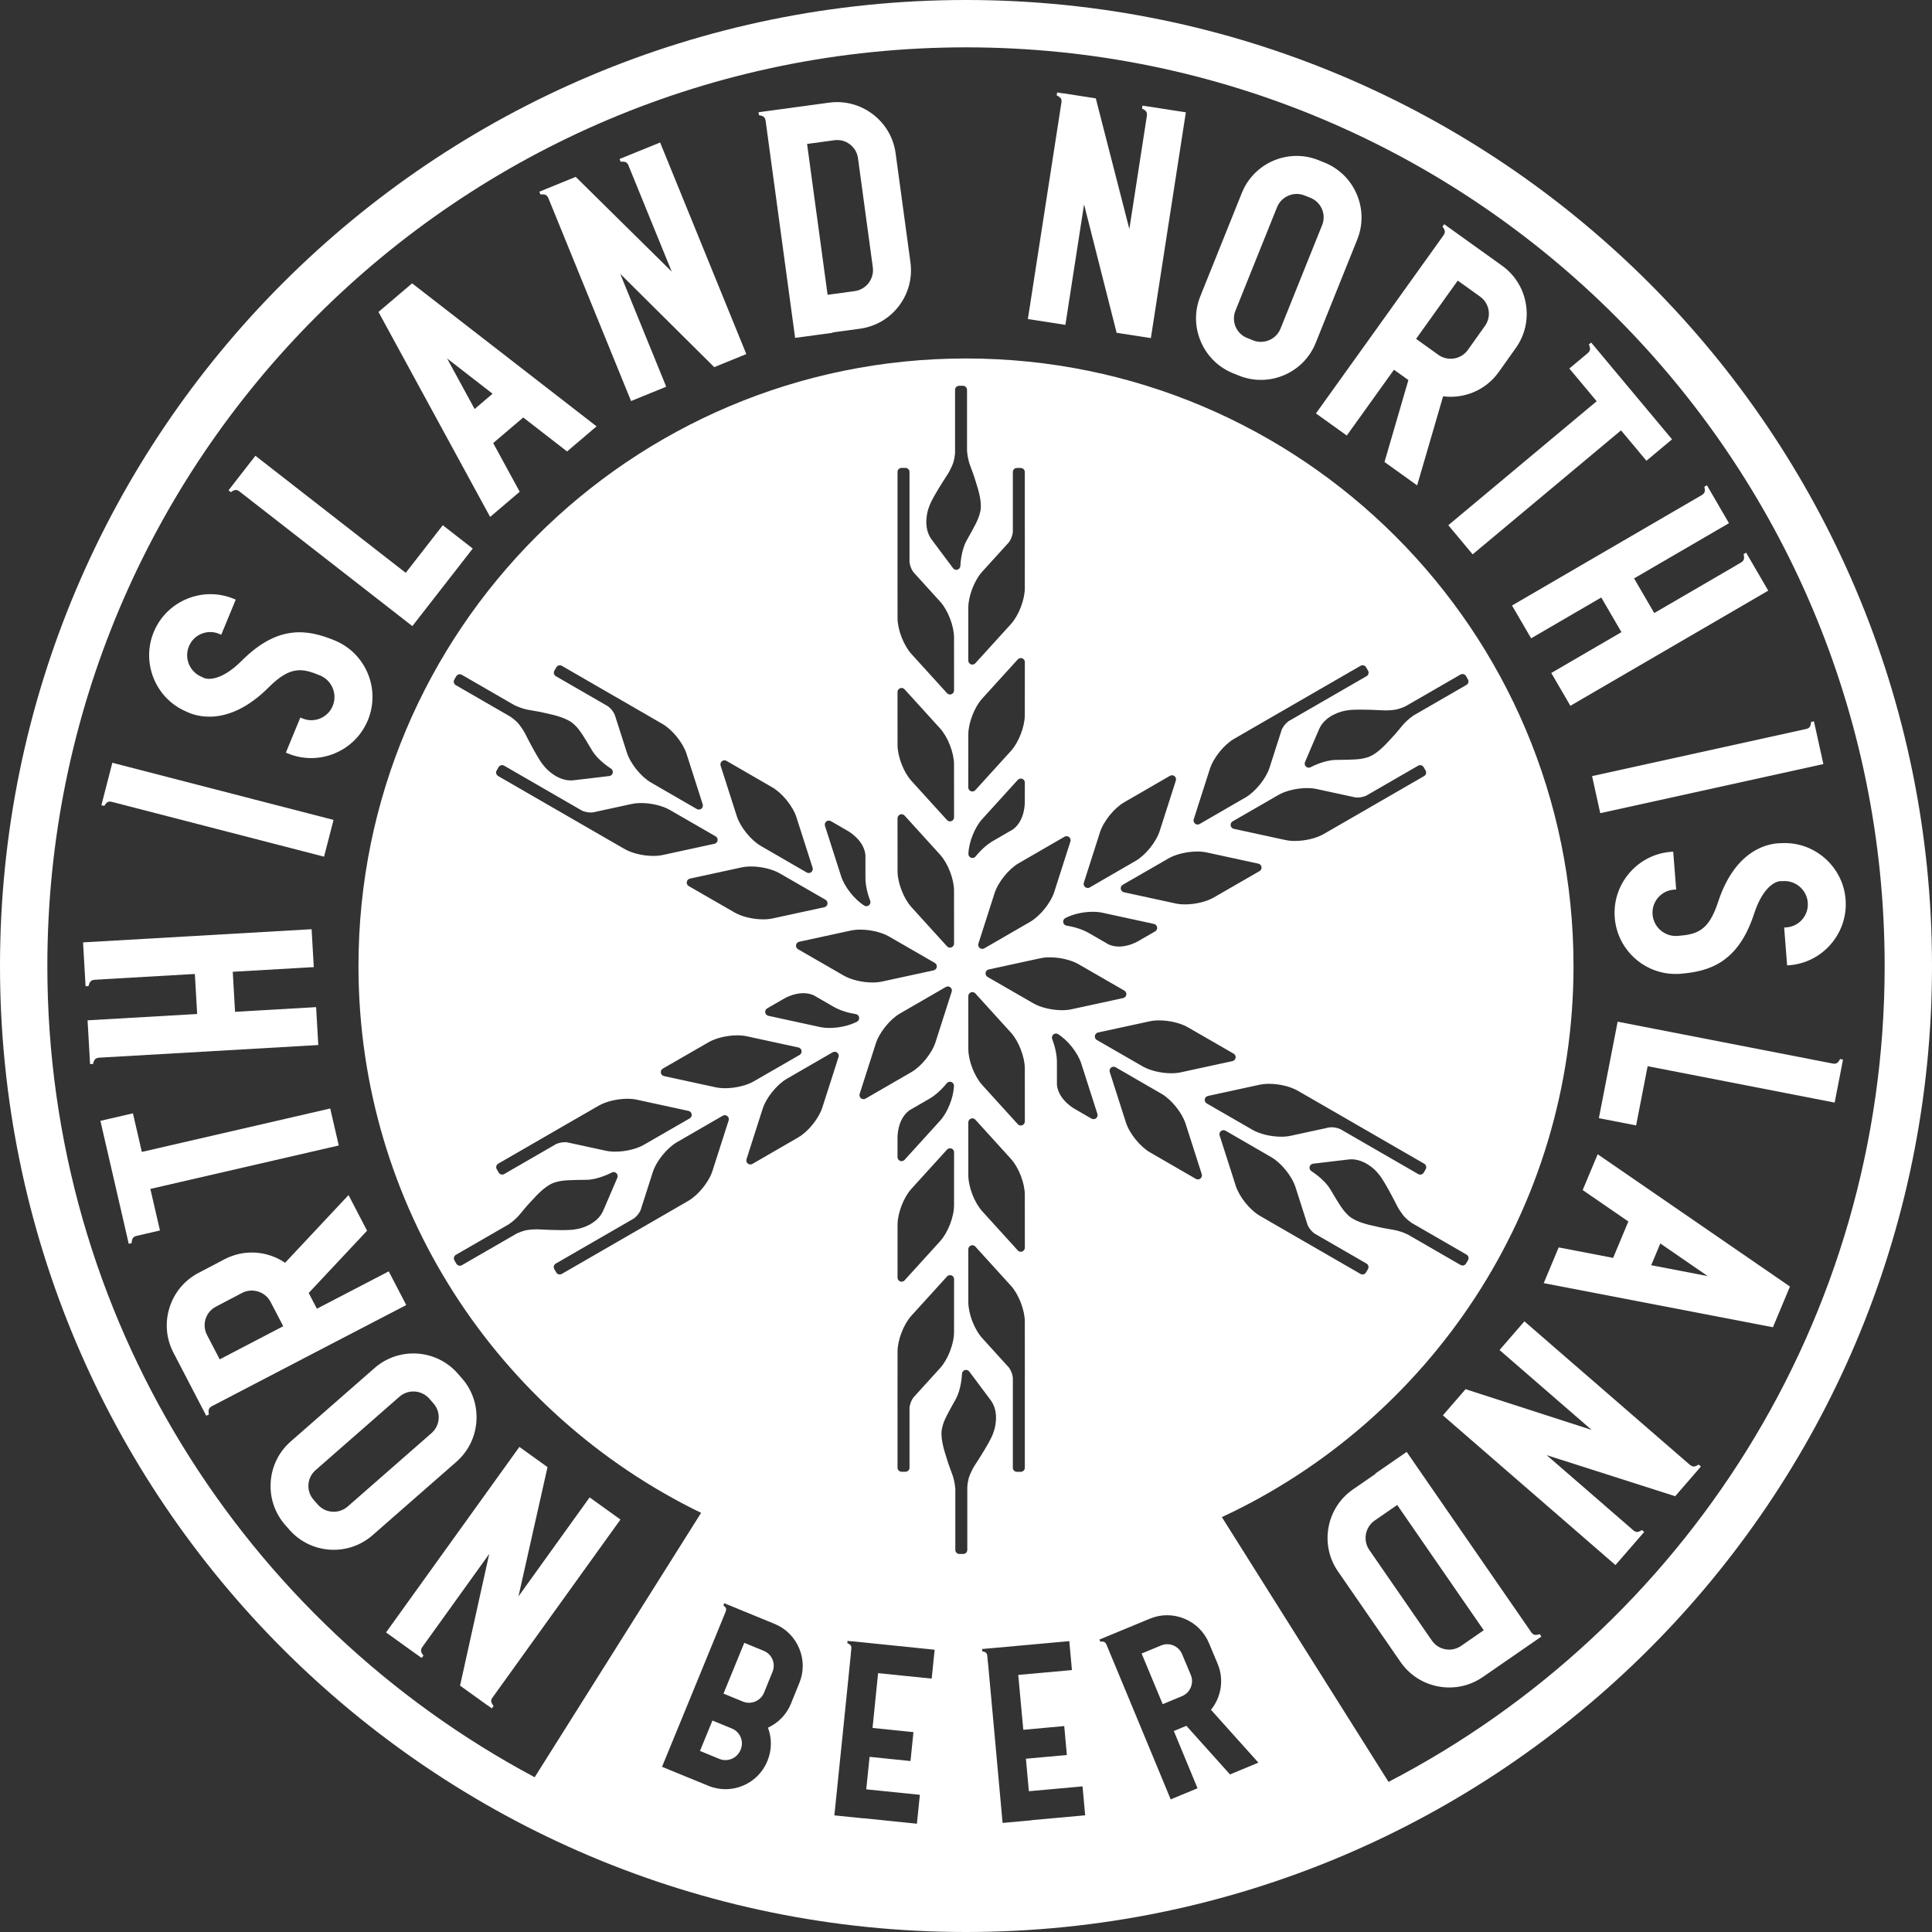
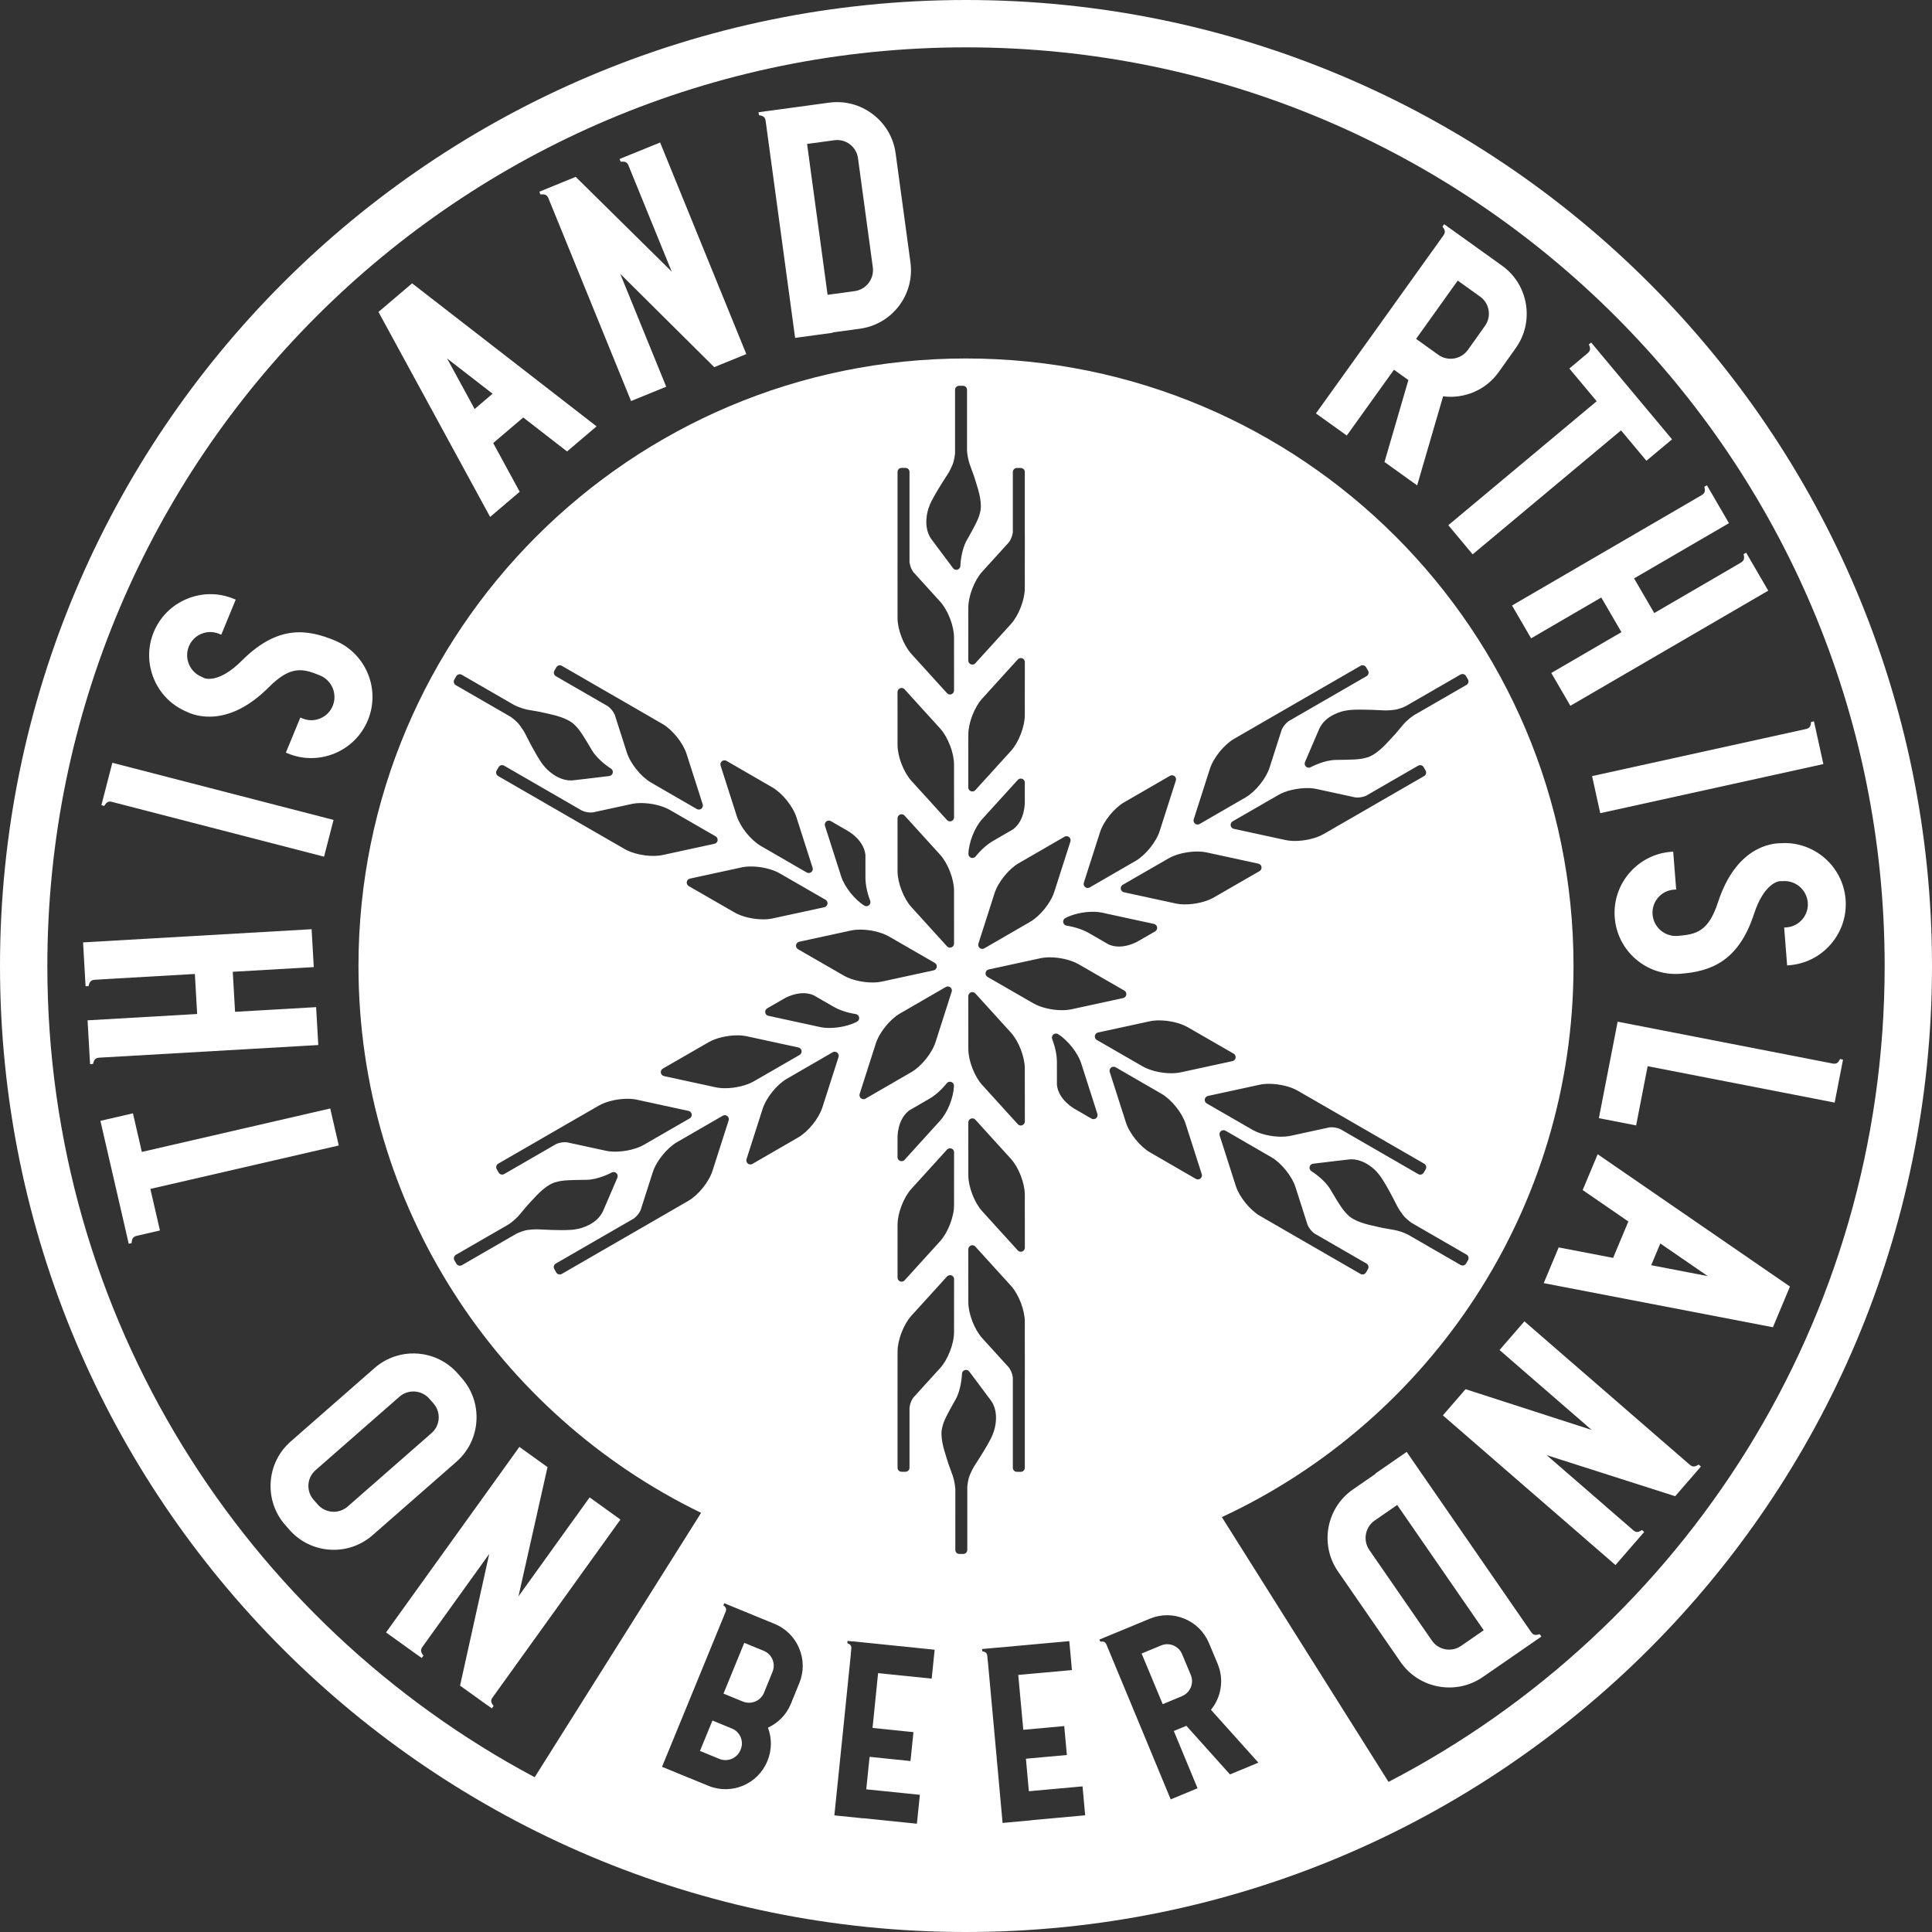
<svg xmlns="http://www.w3.org/2000/svg" id="b" viewBox="0 0 270.13 270.13">
  <rect x="0" y="0" width="270.13" height="270.13" fill="#333333" stroke="none" />
  <defs>
    <style>.d{fill:#fff;}</style>
  </defs>
  <g id="c">
-     <path class="d" d="M172.417,52.192l.823.331c4.216,1.694,9.024-.357,10.718-4.573l5.813-14.463c.823-2.048.797-4.298-.074-6.335-.869-2.033-2.474-3.605-4.518-4.426l-.823-.331c-4.216-1.694-9.024.357-10.719,4.573l-5.813,14.463c-.823,2.048-.796,4.297.074,6.334.869,2.033,2.473,3.605,4.518,4.427ZM184.858,31.477l-5.813,14.463c-.61,1.518-2.34,2.256-3.857,1.646l-.823-.331c-.726-.292-1.295-.849-1.603-1.568-.308-.721-.317-1.519-.024-2.246l5.813-14.463c.61-1.518,2.34-2.256,3.858-1.646l.823.331c.726.292,1.295.848,1.603,1.568.308.721.317,1.519.024,2.247Z" />
    <path class="d" d="M226.708,88.386l-9.81,5.709,2.67,4.588,27.665-16.099-1.804-3.1.002 0-1.288-2.212-.359.209c.082.313.093.557.035.732-.059.175-.2.327-.425.458l-.947.551.008.001-11.16,6.494-2.82-4.845,13.267-7.721-1.798-3.09.002 0-1.287-2.212-.359.209c.082.313.093.557.035.732-.055.163-.189.304-.388.429l-26.539,15.444,2.67,4.588,9.81-5.709,2.82,4.845Z" />
    <path class="d" d="M221.969,49.395l-.841.703.003-0-1.709,1.428,3.823,4.574-20.745,17.334,3.404,4.073,20.745-17.334,3.551,4.249,3.583-2.994-9.672-11.574.003-0-1.641-1.964-.319.266c.133.295.186.533.157.715-.029.182-.142.356-.342.523Z" />
    <path class="d" d="M223.743,113.698l31.198-6.867-1.141-5.184-.002 0-.175-.796-.406.089c-.018.323-.081.559-.19.707-.09.121-.239.203-.425.263l-29.999,6.603,1.141,5.184Z" />
    <path class="d" d="M223.552,156.341l5.209,1.014,1.611-8.281,26.148,5.089,1.014-5.21-.003-.001.156-.801-.408-.079c-.145.29-.297.481-.456.573-.132.076-.304.092-.501.072l-30.145-5.867-2.625,13.491Z" />
    <path class="d" d="M201.143,235.804c2.175.397,4.372-.075,6.185-1.327l7.51-5.187-.001-.001.676-.467-.236-.342c-.306.106-.548.136-.727.091-.159-.04-.303-.158-.438-.331l-7.954-11.516 0-0-9.479-13.723-4.367,3.017.028.041-3.17,2.189c-3.738,2.582-4.679,7.725-2.098,11.463l8.746,12.662c1.254,1.816,3.145,3.034,5.324,3.432ZM201.79,219.741l5.663,8.199-3.17,2.189c-.644.445-1.422.612-2.192.472-.771-.141-1.442-.573-1.887-1.219l-8.746-12.662c-.93-1.346-.591-3.196.754-4.126l3.142-2.171,6.435,9.316 0-0Z" />
    <path class="d" d="M249.003,117.895c-1.432.001-6.298.598-8.795,8.259-1.33,4.08-3.019,4.499-5.641,4.704-1.793.141-3.366-1.204-3.507-2.996-.067-.859.203-1.692.762-2.347.561-.657,1.343-1.055,2.204-1.122l.335-.026-.415-5.292-.301.024c-2.279.178-4.354,1.238-5.844,2.983-1.486,1.742-2.207,3.954-2.029,6.229.368,4.692,4.485,8.21,9.177,7.842,4.035-.316,8.075-1.55,10.301-8.379,1.393-4.27,3.394-4.552,3.597-4.569l.407-.006c1.793-.14,3.366,1.204,3.507,2.996.067.859-.203,1.692-.762,2.347-.56.657-1.343,1.055-2.204,1.123l-.335.026.415,5.292.301-.024c2.279-.179,4.354-1.238,5.843-2.984,1.487-1.742,2.207-3.954,2.029-6.229-.363-4.633-4.43-8.154-9.044-7.851Z" />
    <path class="d" d="M228.209,216.134l1.677-1.934-.314-.272c-.27.179-.497.269-.681.27-.151 0-.306-.071-.465-.184l-12.171-10.556,17.967,5.742,3.053-3.52-.003-.003.546-.63-.314-.272c-.27.179-.497.269-.681.27-.184.001-.374-.084-.571-.254l-.828-.718.001.003-22.284-19.327-3.478,4.01,12.876,11.168-17.626-5.692-3.173,3.659,24.133,20.931,2.336-2.693 0.0.002Z" />
    <path class="d" d="M247.888,185.575l2.382-5.693-26.886-18.497-2.096,5.008,6.387,4.394-2.13,5.09-7.613-1.465-2.091,4.996,32.046,6.166ZM230.87,176.902l1.273-3.041,6.631,4.562-7.904-1.521Z" />
-     <path class="d" d="M148.962,45.421l2.61-16.844,4.554,17.954,4.787.741,4.891-31.569-5.246-.813-.001.005-.816-.126-.064.411c.295.134.492.278.59.433.092.145.117.337.09.569l-2.453,15.838-4.692-18.269-4.604-.713-.002.013-.797-.123-.064.411c.295.134.492.278.59.433.071.113.094.261.093.427l-4.712,30.409,5.246.813Z" />
    <path class="d" d="M183.992,57.804l4.314,3.093,6.597-9.201,2.016,1.445-3.339,11.455,4.563,3.271,3.63-12.455c2.911.373,5.932-.82,7.759-3.369l2.386-3.355c1.286-1.794,1.794-3.985,1.433-6.17-.361-2.182-1.546-4.09-3.337-5.373l-7.418-5.318-.001.002-.671-.481-.242.338c.203.252.313.47.331.653.017.173-.048.359-.181.556l-9.898,13.832-7.942,11.078ZM197.995,47.382l5.825-8.15,3.131,2.244c.636.456,1.057,1.132,1.184,1.903.128.774-.053,1.551-.511,2.189l-2.386,3.355c-.953,1.329-2.81,1.636-4.139.683l-3.104-2.225Z" />
    <path class="d" d="M64.586,192.712l-.584-.667c-2.993-3.418-8.209-3.764-11.627-.771l-11.727,10.269c-1.661,1.454-2.655,3.473-2.8,5.683-.145,2.206.575,4.334,2.027,5.991l.584.667c2.993,3.418,8.21,3.764,11.628.771l11.727-10.269c1.66-1.454,2.654-3.472,2.799-5.682.145-2.207-.575-4.334-2.026-5.992ZM44.119,205.558l11.727-10.269c1.23-1.078,3.107-.953,4.185.277l.584.667c.516.589.771,1.343.72,2.124-.051.782-.404,1.498-.994,2.014l-11.727,10.269c-1.231,1.078-3.108.953-4.185-.277l-.584-.667c-.515-.588-.771-1.342-.72-2.123.051-.783.404-1.498.995-2.014Z" />
    <path class="d" d="M32.542,135.873l11.332-.653-.306-5.299-31.955,1.843.207,3.58-.001-.001.147,2.555.415-.024c.069-.317.169-.539.3-.668.132-.129.327-.201.586-.216l1.094-.063-.007-.005,12.891-.743.323,5.597-15.325.884.206,3.569-.001-.001.147,2.555.415-.024c.069-.316.169-.539.3-.668.123-.12.306-.186.54-.207l30.655-1.768-.306-5.299-11.332.653-.323-5.597Z" />
    <path class="d" d="M19.129,172.79l1.068-.246-.003-.001,2.17-.501-1.34-5.809,26.342-6.074-1.193-5.172-26.342,6.074-1.244-5.396-4.55,1.049,3.39,14.697-.003-.001.575,2.494.405-.093c.015-.324.076-.56.183-.709.108-.149.288-.253.541-.312Z" />
    <path class="d" d="M46.636,114.64l-30.929-7.989-1.327,5.14.002.001-.204.789.402.104c.162-.28.325-.462.49-.545.135-.068.305-.073.498-.042l29.741,7.683,1.327-5.14Z" />
-     <path class="d" d="M66.098,76.697l-4.187-3.26-5.183,6.656-21.017-16.368-3.261,4.188.002.002-.501.644.328.255c.26-.193.482-.294.666-.305.152-.009.313.055.479.162l24.23,18.87,8.445-10.844Z" />
    <path class="d" d="M122.031,15.968c-1.761-1.338-3.933-1.911-6.116-1.614l-9.044,1.229 0.0.001-.814.111.056.412c.321.044.551.126.689.247.123.108.199.278.241.493l1.884,13.868h-0s2.245,16.527,2.245,16.527l5.26-.715-.007-.049,3.817-.519c4.502-.612,7.668-4.772,7.056-9.274l-2.072-15.249c-.297-2.187-1.432-4.129-3.196-5.469ZM114.186,30l-1.341-9.874,3.817-.519c.776-.105,1.546.097,2.169.571.624.474,1.026,1.163,1.132,1.94l2.072,15.249c.22,1.621-.919,3.118-2.539,3.338l-3.784.514-1.524-11.219-0.0 0Z" />
    <path class="d" d="M26.008,99.471c1.278.647,5.887,2.316,11.58-3.387,3.032-3.036,4.727-2.646,7.159-1.643,1.663.686,2.458,2.596,1.772,4.259-.328.796-.947,1.417-1.742,1.749-.797.332-1.675.334-2.474.004l-.31-.128-2.024,4.907.28.115c2.113.872,4.443.866,6.561-.017,2.114-.881,3.757-2.528,4.627-4.638,1.794-4.351-.285-9.351-4.636-11.145-3.741-1.543-7.902-2.271-12.977,2.813-3.174,3.178-5.086,2.524-5.275,2.448l-.366-.179c-1.663-.686-2.457-2.596-1.772-4.259.328-.796.947-1.417,1.742-1.749.797-.332,1.675-.334,2.473-.004l.31.128,2.024-4.907-.28-.115c-2.113-.871-4.443-.865-6.561.018-2.114.881-3.757,2.528-4.627,4.637-1.772,4.296.262,9.276,4.514,11.093Z" />
    <path class="d" d="M88.994,21.265l-2.37.966.157.385c.322-.037.565-.015.729.068.135.068.241.201.331.374l6.079,14.92-13.425-13.249-4.315,1.758.002.004-.772.315.157.385c.322-.037.565-.015.729.068.165.083.296.244.394.485l.413,1.015.001-.003,11.13,27.317,4.916-2.003-6.431-15.785,13.145,13.05,4.486-1.828-12.053-29.584-3.301,1.345 0-.002Z" />
    <path class="d" d="M57.619,39.617l-4.7,3.999,15.61,28.659,4.135-3.518-3.708-6.809,4.202-3.576,6.127,4.75,4.125-3.51-25.79-19.996ZM68.873,55.05l-2.511,2.137-3.85-7.068,6.361,4.932Z" />
    <path class="d" d="M82.44,209.362l-9.948,13.841,4.061-18.072-3.933-2.827-18.643,25.941,4.311,3.098.003-.004.67.482.243-.338c-.203-.253-.313-.47-.331-.653-.016-.171.048-.354.178-.548l9.353-13.015-4.08,18.416,3.783,2.719.007-.01.655.471.243-.338c-.203-.253-.313-.47-.331-.654-.013-.133.035-.275.11-.422l17.959-24.988-4.311-3.098Z" />
-     <path class="d" d="M56.801,182.471l-2.448-4.71-10.046,5.222-1.144-2.201,8.159-8.705-2.59-4.982-8.872,9.465c-2.427-1.649-5.661-1.952-8.443-.506l-3.646,1.913c-1.958,1.018-3.403,2.742-4.069,4.855-.665,2.109-.471,4.347.545,6.301l4.21,8.098.002-.001.381.732.369-.192c-.067-.317-.067-.561,0-.732.063-.162.205-.298.413-.414l15.085-7.858,12.094-6.286ZM39.599,185.431l-8.881,4.633-1.777-3.418c-.361-.694-.43-1.487-.195-2.233.236-.748.749-1.359,1.446-1.721l3.646-1.913c1.451-.754,3.246-.188,4,1.263l1.762,3.389Z" />
    <path class="d" d="M102.341,241.685l-2.728-1.12-1.745,4.249,2.704,1.111c1.158.476,2.487-.08,2.962-1.238l.03-.072c.228-.555.226-1.166-.005-1.72-.231-.552-.664-.982-1.218-1.209Z" />
    <path class="d" d="M106.79,230.82l-2.728-1.12-2.903,7.097,2.705,1.111c1.158.476,2.487-.079,2.962-1.238l1.187-2.92c.229-.556.227-1.167-.005-1.721-.231-.552-.664-.982-1.218-1.209Z" />
    <path class="d" d="M135.065,0C60.471,0,0,60.471,0,135.065s60.471,135.065,135.065,135.065,135.065-60.471,135.065-135.065S209.659,0,135.065,0ZM111.762,235.316l-1.186,2.92c-.63,1.534-1.802,2.681-3.201,3.324.564,1.503.548,3.133-.063,4.621l-.03.072c-1.321,3.217-5.014,4.759-8.231,3.438l-2.728-1.12-.001.004-3.759-1.544.276-.671,3.596-8.754,5.035-12.287c.061-.166.076-.312.034-.436-.046-.133-.166-.276-.362-.428l.121-.294.583.239 0-.001,6.463,2.654c1.56.641,2.779,1.853,3.432,3.415.655,1.564.662,3.286.02,4.849ZM102.829,121.465l.867-.188c.389-.084.83-.127,1.312-.127,1.424,0,2.994.375,4.001.955l1.788,1.031,4.625,2.666c.203.117.313.347.277.578-.036.232-.211.417-.44.467l-2.602.564-2.46.534-1.171.254-1.0.217c-.389.084-.83.127-1.312.127-1.424,0-2.994-.375-4.001-.955l-4.107-2.367-2.307-1.329c-.203-.117-.313-.347-.277-.578s.211-.417.44-.467l6.367-1.381ZM100.938,106.432c.103-.083.229-.125.356-.125.098,0,.196.025.284.076l2.305,1.333,4.103,2.373c1.399.809,2.881,2.648,3.374,4.187l.312.975.365,1.141.768,2.398.812,2.536c.072.223-.002.467-.184.614-.103.083-.229.125-.356.125-.098,0-.195-.025-.284-.076l-4.621-2.673-1.787-1.033c-1.399-.809-2.881-2.648-3.373-4.187l-.271-.845-1.988-6.205c-.072-.223.002-.467.184-.614ZM127.718,80.005l3.138,3.456.596.657c1.086,1.196,1.938,3.399,1.939,5.015l.001,2.064.004,5.339c0.0.234-.144.445-.363.529-.066.026-.136.038-.204.038-.157,0-.31-.065-.42-.186l-1.79-1.971-1.692-1.864-.806-.887-.688-.758c-1.086-1.196-1.938-3.399-1.939-5.015l-.003-4.74-.002-2.662c-0-.019.001-.038.003-.057v-12.975c0-.313.254-.567.567-.567h.541c.313,0,.567.254.567.567l-0,12.562c0.0.007.039.749.551,1.457ZM135.571,64.879l.595,1.637.236.745.025.08c.418,1.318.99,3.124.567,4.454-.191.836-.809,1.938-1.664,3.462l-.17.303c-.814,1.454-.88,3.538-.881,3.559-.007.241-.165.452-.395.525-.057.018-.115.027-.172.027-.175,0-.345-.081-.454-.227l-1.796-2.399-1.26-1.691c-1.164-1.664-.55-3.912-.287-4.522.103-.347.562-1.413,2.559-4.483.249-.382.469-.806.673-1.294.007-.023.015-.045.025-.066.266-.591.345-1.446.362-1.653v-8.829c0-.313.254-.567.567-.567h.541c.313,0,.567.254.567.567l-.001,8.504c.048.797.251,1.527.362,1.87ZM143.292,74.836l-.002,2.663-.003,4.74c-.001,1.616-.853,3.818-1.939,5.015l-.688.758-.806.887-1.693,1.864-1.79,1.971c-.11.121-.263.186-.42.186-.069,0-.138-.012-.204-.038-.219-.084-.363-.295-.362-.529l.004-5.339.001-2.064c.001-1.616.853-3.819,1.939-5.015l.596-.657,3.138-3.456c.506-.699.55-1.438.551-1.438v-8.385c0-.313.254-.567.567-.567h.541c.313,0,.567.254.567.567v8.78c.002.019.003.038.003.057ZM165.953,149.746l-.867.188c-.389.084-.83.127-1.312.127-1.424,0-2.994-.375-4.001-.955l-1.788-1.031-4.625-2.666c-.203-.117-.313-.347-.277-.578.036-.232.211-.417.44-.467l2.602-.564,2.461-.534,1.171-.254,1-.217c.389-.084.83-.127,1.312-.127,1.424,0,2.994.375,4.001.955l4.107,2.367,2.307,1.329c.203.117.313.347.277.578s-.211.417-.44.467l-6.367,1.381ZM167.844,164.78c-.103.083-.229.125-.356.125-.097,0-.195-.025-.284-.076l-2.305-1.333-4.103-2.373c-1.399-.809-2.881-2.648-3.374-4.187l-.312-.975-.366-1.141-.768-2.398-.812-2.536c-.071-.223.002-.467.184-.614.103-.083.229-.125.356-.125.098,0,.195.025.284.076l4.621,2.673,1.787,1.033c1.399.809,2.88,2.648,3.373,4.187l.271.845,1.988,6.205c.072.223-.002.467-.184.614ZM141.064,191.206l-3.138-3.456-.596-.657c-1.086-1.196-1.938-3.399-1.939-5.015l-.001-2.064-.004-5.339c-0-.234.144-.445.362-.529.067-.026.136-.038.204-.038.157,0,.31.065.42.186l1.79,1.971,1.692,1.864.806.887.688.758c1.086,1.196,1.938,3.399,1.939,5.015l.003,4.74.002,2.662c0,.019-.001.038-.003.057v12.975c0,.313-.254.567-.567.567h-.541c-.313,0-.567-.254-.567-.567l0-12.562c-0-.007-.039-.749-.551-1.457ZM142.93,174.981c-.067.026-.136.038-.204.038-.157,0-.31-.065-.42-.186l-4.38-4.824-.596-.657c-1.086-1.196-1.938-3.399-1.939-5.015l-.001-2.064-.004-5.339c-0-.234.144-.445.362-.529.067-.026.136-.038.204-.038.157,0,.31.065.42.186l1.79,1.971,1.692,1.864.806.887.688.758c1.086,1.196,1.938,3.399,1.939,5.015l.003,4.74.002,2.662c0.0.234-.144.445-.362.529ZM142.93,157.329c-.067.026-.136.038-.204.038-.157,0-.31-.065-.42-.186l-4.38-4.824-.596-.657c-1.086-1.196-1.938-3.399-1.939-5.015l-.001-2.064-.004-5.339c-0-.234.144-.445.362-.529.067-.026.136-.038.204-.038.157,0,.31.065.42.186l1.79,1.971,1.692,1.864.806.887.688.758c1.086,1.196,1.938,3.399,1.939,5.015l.003,4.74.002,2.662c0.0.234-.144.445-.362.529ZM141.666,115.942c-.019.014-.038.027-.059.039l-2.753,1.592c-.834.482-1.703,1.255-2.446,2.177-.11.136-.273.211-.441.211-.066,0-.133-.012-.198-.036-.229-.085-.377-.307-.369-.551.056-1.614.886-3.698,1.929-4.847l.596-.657,4.378-4.822c.004-.005.009-.009.013-.014.018-.019.037-.036.057-.052 0-0.0 0-0.0 0-0.0 0-0.0.001-0.0.001-.001s.001-0.0.001-.001v-0c.088-.069.197-.112.316-.119.011-.001.022-.001.033-.001h.005c.313 0.0.564.254.564.567,0,.018-.001.036-.003.054l-.002,2.59c.003.105.065,2.588-1.624,3.87ZM142.704,139.259l-4.625-2.666c-.203-.117-.313-.347-.277-.578.036-.232.211-.417.44-.467l2.602-.565,2.461-.534,1.171-.254,1-.217c.389-.084.83-.127,1.312-.127,1.424,0,2.994.375,4.001.955l4.107,2.367,2.307,1.33c.203.117.313.347.277.578-.036.232-.211.417-.44.467l-6.367,1.381-.867.188c-.389.084-.83.127-1.312.127-1.424,0-2.994-.375-4.001-.955l-1.788-1.031ZM168.887,153.235l2.602-.564,2.461-.534,1.171-.254,1-.217c.389-.084.83-.127,1.312-.127,1.424,0,2.994.375,4.001.955l4.107,2.367,2.307,1.329c.016.01.032.02.048.031l11.237,6.488c.13.075.225.199.264.344.039.145.019.3-.057.43l-.271.469c-.105.182-.296.284-.491.284-.096,0-.194-.025-.283-.076l-10.875-6.279c-.005-.003-.526-.268-1.242-.268-.096,0-.195.005-.298.015l-4.562.99-.867.188c-.389.084-.83.127-1.312.127-1.424,0-2.994-.375-4.001-.955l-1.788-1.031-4.625-2.666c-.203-.117-.313-.347-.277-.578s.211-.417.44-.467ZM175.111,116.449l-2.602-.564c-.229-.05-.404-.235-.44-.467-.036-.232.074-.461.277-.578l4.625-2.666,1.788-1.031c1.007-.58,2.577-.955,4.001-.955.481,0,.923.043,1.312.127l.867.188,4.562.99c.103.011.202.015.298.015.705,0,1.22-.257,1.222-.257l7.262-4.193c.087-.05.185-.076.283-.076.049,0,.098.006.147.019.145.039.269.134.344.264l.271.469c.156.271.064.618-.208.774l-7.603,4.39c-.015.011-.031.022-.048.031l-2.307,1.33-4.106,2.367c-1.007.58-2.577.955-4.001.955-.481,0-.923-.043-1.312-.127l-1.001-.217-1.171-.254-2.461-.534ZM170.713,158.143c.103-.083.229-.125.356-.125.097,0,.195.025.284.076l4.621,2.673,1.786,1.033c1.399.809,2.881,2.648,3.374,4.187l.271.845,1.424,4.446c.352.789.971,1.196.97,1.196q-0,0-0-0l7.262,4.193c.13.075.225.199.264.344.039.145.019.3-.057.43l-.271.469c-.105.182-.296.284-.491.284-.096,0-.194-.025-.283-.076l-7.604-4.39c-.017-.008-.034-.016-.051-.026l-2.305-1.333-4.103-2.373c-1.399-.809-2.88-2.648-3.374-4.187l-.312-.975-.365-1.141-.768-2.398-.812-2.536c-.072-.223.002-.467.184-.614ZM188.351,169.766c-.628-.584-1.274-1.669-2.167-3.172l-.177-.298c-.852-1.432-2.624-2.531-2.642-2.542-.206-.126-.309-.369-.257-.605.052-.236.247-.413.486-.442l2.976-.356,2.094-.245c.099-.009.197-.013.295-.013,1.743,0,3.263,1.339,3.766,2.027.25.264.944,1.197,2.601,4.457.207.407.464.81.784,1.23.016.017.031.035.045.055.378.526,1.079,1.022,1.25,1.14l7.646,4.415c.271.157.364.503.207.774l-.271.469c-.075.13-.199.225-.344.264-.048.013-.098.019-.147.019-.099,0-.197-.026-.283-.076l-7.364-4.253c-.715-.357-1.448-.546-1.801-.622l-1.716-.303-.763-.168-.082-.018c-1.35-.297-3.2-.705-4.14-1.736ZM205.036,95.766l-7.365,4.251c-.667.44-1.196.981-1.438,1.248l-1.121,1.334-.527.577-.057.062c-.933,1.021-2.21,2.419-3.573,2.718-.819.252-2.082.268-3.829.29l-.348.004c-1.667.022-3.504,1.007-3.523,1.017-.085.046-.178.068-.27.068-.138,0-.275-.051-.382-.148-.178-.163-.234-.42-.139-.642l1.18-2.755.835-1.936c.856-1.833,3.097-2.428,3.766-2.509.322-.082,1.021-.126,1.997-.126.857,0,1.924.034,3.172.1.125.007.248.01.369.01.345,0,.702-.024,1.088-.074.023-.005.046-.009.07-.012.644-.064,1.425-.424,1.613-.513l7.646-4.414c.087-.05.185-.076.283-.076.049,0,.099.006.147.019.145.039.269.134.344.264l.271.469c.157.271.064.618-.208.774ZM191.335,94.196c-.039.145-.134.269-.264.344l-10.876,6.279c-.006.004-.633.411-.988,1.207l-1.424,4.446-.271.845c-.493,1.539-1.975,3.378-3.373,4.187l-1.787,1.033-4.621,2.673c-.088.051-.186.076-.284.076-.127,0-.253-.042-.356-.125-.182-.147-.256-.391-.184-.614l.812-2.536.768-2.398.366-1.141.312-.975c.493-1.539,1.975-3.378,3.373-4.187l4.103-2.373,2.305-1.333c.016-.01.033-.018.05-.026l11.237-6.488c.089-.052.187-.076.283-.076.196,0,.386.102.491.284l.271.469c.075.13.096.285.057.43ZM167.397,119.058c.481,0,.923.043,1.312.127l.867.188,6.367,1.381c.229.05.404.235.44.467s-.074.461-.277.578l-2.307,1.33-4.106,2.367c-1.007.58-2.577.955-4.001.955-.482,0-.923-.043-1.312-.127l-1-.217-1.171-.254-2.461-.534-2.602-.564c-.229-.05-.404-.235-.44-.467s.074-.461.277-.578l4.625-2.666,1.788-1.031c1.007-.58,2.577-.955,4.001-.955ZM164.391,109.184l-1.973,6.159-.271.845c-.493,1.539-1.975,3.378-3.374,4.187l-1.787,1.033-4.621,2.673c-.088.051-.186.076-.284.076-.127,0-.253-.042-.356-.125-.183-.147-.256-.391-.184-.614l.812-2.536.768-2.398.366-1.141.312-.975c.493-1.539,1.975-3.378,3.373-4.187l4.103-2.373,2.296-1.328c.08-.048.172-.077.272-.081h0c0,0,.001,0,.001-0.0.006-0.0.013-0.0.019-0h.005c.313,0,.564.254.564.567,0,.078-.016.152-.044.219ZM152.81,127.485c.478,0,.917.043,1.304.127l.867.188,6.367,1.381c.229.05.404.235.44.467.036.232-.074.461-.277.578l-2.291,1.32c-.053.033-1.304.801-2.758.801-.502,0-.975-.092-1.406-.273-.022-.009-.043-.02-.063-.031l-2.755-1.588c-.834-.481-1.938-.847-3.109-1.03-.241-.038-.431-.225-.471-.466-.04-.241.078-.48.293-.595,1.02-.542,2.498-.879,3.858-.879ZM149.65,117.7l-1.973,6.159-.271.845c-.493,1.539-1.975,3.378-3.374,4.187l-1.787,1.033-4.621,2.673c-.088.051-.186.076-.284.076-.127,0-.253-.042-.356-.125-.183-.147-.256-.391-.184-.614l.812-2.536.768-2.398.366-1.141.312-.975c.493-1.539,1.975-3.378,3.373-4.187l4.103-2.373,2.296-1.328c.08-.048.172-.077.272-.081h0c0,0,.001,0,.001-0.0.006-0.0.013-0.0.019-0h.005c.313,0,.564.254.564.567,0,.078-.016.152-.044.219ZM143.292,92.63l-.002,2.61-.003,4.74c-.001,1.616-.853,3.818-1.939,5.015l-.688.758-.806.887-1.693,1.864-1.79,1.971c-.11.121-.263.186-.42.186-.069,0-.138-.012-.204-.038-.219-.084-.363-.295-.362-.529l.004-5.339.001-2.064c.001-1.616.853-3.819,1.939-5.015l.596-.657,4.378-4.822c.004-.005.009-.009.013-.014.018-.019.038-.037.058-.053l.001-.001c0-0.0 0-0.0 0-0.0.088-.069.197-.112.316-.119.011-.001.022-.001.034-.001h.005c.313 0.0.564.254.564.567,0,.018-.001.036-.003.054ZM127.116,155.269c.019-.014.038-.027.059-.039l2.752-1.592c.833-.482,1.7-1.253,2.443-2.173.009-.011.018-.022.027-.032.025-.028.053-.052.082-.074.084-.062.185-.101.295-.108.013-.001.026-.001.04-.001h.006c.312.001.563.254.563.567,0,.026-.002.051-.005.076-.073,1.606-.896,3.655-1.927,4.791l-.596.657-4.38,4.824c-.11.121-.263.186-.42.186-.068,0-.138-.012-.204-.038-.219-.085-.363-.295-.362-.529l.002-2.644c-.003-.105-.065-2.588,1.624-3.87ZM133.045,138.713l-.797,2.489-.768,2.398-.365,1.141-.312.975c-.493,1.539-1.975,3.378-3.374,4.187l-4.103,2.373-2.305,1.333c-.088.051-.186.076-.284.076-.127,0-.253-.042-.356-.125-.182-.147-.256-.391-.184-.614l1.988-6.205.271-.845c.493-1.539,1.975-3.378,3.374-4.187l1.787-1.033,4.613-2.668c.079-.048.171-.077.269-.081.008-0.0.016-0.0.023-0h.005c.313,0,.564.254.564.567,0,.078-.016.152-.044.219ZM125.492,175.972l.003-4.74c.001-1.616.853-3.819,1.939-5.015l.688-.758.806-.887,1.693-1.864,1.788-1.969c.005-.005.01-.01.015-.015.017-.018.035-.034.054-.049 0-0.0.001-0.0.001-.001l0-0c.089-.071.2-.115.322-.122.01-.001.021-.001.031-.001h.005c.313 0.0.564.254.564.567,0,.018-.001.036-.003.054l-.004,5.285-.001,2.064c-.001,1.616-.853,3.819-1.939,5.015l-.596.657-4.38,4.824c-.11.121-.263.186-.42.186-.069,0-.138-.012-.204-.038-.219-.085-.363-.295-.362-.529l.002-2.663ZM125.852,96.23c.067-.026.136-.038.204-.038.157,0,.31.065.42.186l4.38,4.824.596.657c1.086,1.196,1.938,3.399,1.939,5.015l.001,2.064.004,5.339c0.0.234-.144.445-.363.529-.066.026-.136.038-.204.038-.157,0-.31-.065-.42-.186l-1.79-1.971-1.692-1.864-.806-.887-.688-.758c-1.086-1.196-1.938-3.399-1.939-5.015l-.003-4.74-.002-2.662c-0-.234.144-.445.362-.529ZM125.852,113.883c.067-.026.136-.038.204-.038.157,0,.31.065.42.186l4.38,4.824.596.657c1.086,1.196,1.938,3.399,1.939,5.015l.001,2.064.004,5.339c0.0.234-.144.445-.363.529-.066.026-.136.038-.204.038-.157,0-.31-.065-.42-.186l-1.79-1.971-1.692-1.864-.805-.887-.688-.758c-1.086-1.196-1.938-3.399-1.939-5.015l-.003-4.74-.002-2.662c-0-.234.144-.445.362-.529ZM126.076,131.964l4.625,2.666c.203.117.313.347.277.578-.036.232-.211.417-.44.467l-2.602.564-2.46.534-1.171.254-1.0.217c-.389.084-.83.127-1.312.127-1.424,0-2.994-.375-4.001-.955l-4.107-2.367-2.307-1.329c-.203-.117-.313-.347-.277-.578s.211-.417.44-.467l6.367-1.381.867-.188c.389-.084.83-.127,1.312-.127,1.424,0,2.994.375,4.001.955l1.788,1.031ZM70.498,164.153c-.087.05-.185.076-.283.076-.049,0-.098-.006-.147-.019-.145-.039-.269-.134-.344-.264l-.271-.469c-.156-.271-.064-.618.208-.774l7.603-4.39c.015-.011.031-.022.048-.031l2.307-1.33,4.106-2.367c1.007-.58,2.577-.955,4.001-.955.481,0,.923.043,1.312.127l1.0.217,1.171.254,2.461.534,2.602.564c.229.05.404.235.44.467s-.074.461-.277.578l-4.625,2.666-1.788,1.031c-1.007.58-2.577.955-4.001.955-.481,0-.923-.043-1.312-.127l-.867-.188-4.562-.99c-.103-.011-.202-.015-.298-.015-.706,0-1.221.258-1.223.258,0,0,0-0.0 0-0l-7.262,4.192ZM92.839,150.457c-.229-.05-.404-.235-.44-.467-.036-.232.074-.461.277-.578l2.307-1.33,4.106-2.367c1.007-.58,2.577-.955,4.001-.955.481,0,.923.043,1.312.127l1.0.217,1.171.254,2.461.534,2.602.564c.229.05.404.235.44.467.036.232-.074.461-.277.578l-4.625,2.666-1.788,1.031c-1.007.58-2.577.955-4.001.955-.481,0-.923-.043-1.312-.127l-.867-.188-6.367-1.381ZM107.433,142.031c-.229-.05-.404-.235-.44-.467s.074-.461.277-.578l2.291-1.32c.052-.033,1.304-.801,2.758-.801.502,0,.975.092,1.406.273.022.009.043.02.063.031l2.755,1.588c.834.481,1.938.847,3.109,1.03.241.038.431.225.471.466.041.241-.077.48-.293.595-1.02.542-2.498.879-3.858.879-.478,0-.917-.043-1.304-.127l-.867-.188-6.367-1.381ZM121.5,126.572c-.104.086-.232.13-.361.13-.104,0-.208-.028-.3-.086-1.37-.856-2.76-2.616-3.233-4.094l-.271-.845-1.988-6.205c-.071-.223.002-.467.184-.614.103-.083.229-.125.356-.125.098,0,.196.025.284.076l2.289,1.324c.093.05,2.274,1.237,2.539,3.342.003.023.005.047.005.07l.002,3.18c.001.963.236,2.102.662,3.207.088.228.02.486-.168.641ZM99.895,117.976l-2.602.565-2.461.534-1.171.254-1.0.217c-.389.084-.83.127-1.312.127-1.424,0-2.994-.375-4.001-.955l-4.107-2.367-2.307-1.329c-.017-.01-.033-.02-.048-.031l-11.236-6.487c-.271-.157-.364-.503-.208-.774l.271-.469c.075-.13.199-.225.344-.264.048-.013.098-.019.147-.019.099,0,.197.026.283.076l10.876,6.28c.005.003.525.268,1.242.268.096,0,.196-.005.298-.015l4.562-.99.867-.188c.389-.084.83-.127,1.312-.127,1.424,0,2.994.375,4.001.955l1.788,1.031,4.625,2.666c.203.117.313.347.277.578s-.211.417-.44.467ZM98.069,113.069c-.103.083-.229.125-.356.125-.097,0-.195-.025-.284-.076l-4.621-2.673-1.786-1.033c-1.399-.809-2.881-2.648-3.374-4.187l-.271-.845-1.424-4.445c-.352-.788-.97-1.196-.97-1.196l-7.261-4.192c-.271-.157-.364-.503-.208-.774l.271-.469c.075-.13.199-.225.344-.264.048-.013.098-.019.147-.019.099,0,.197.026.283.076l7.603,4.39c.017.008.034.017.051.026l2.305,1.333,4.103,2.373c1.399.809,2.88,2.648,3.373,4.187l.312.975.366,1.141.768,2.398.812,2.536c.072.223-.002.467-.184.614ZM80.431,101.445c.628.583,1.273,1.669,2.166,3.172l.178.299c.852,1.432,2.624,2.532,2.642,2.542.206.126.309.369.257.605-.052.236-.247.413-.486.442l-2.976.356-2.095.245c-.099.009-.197.013-.295.013-1.895,0-3.398-1.534-3.765-2.025-.248-.262-.942-1.192-2.603-4.458-.207-.406-.463-.809-.784-1.23-.016-.017-.031-.036-.045-.055-.378-.526-1.079-1.022-1.251-1.14l-7.646-4.414c-.271-.157-.364-.503-.208-.774l.271-.469c.075-.13.199-.225.344-.264.048-.013.098-.019.147-.019.099,0,.197.026.283.076l7.365,4.253c.715.357,1.447.545,1.799.622l1.716.303.763.168.082.018c1.351.297,3.2.705,4.141,1.736ZM63.481,175.79c.039-.145.134-.269.264-.344l7.365-4.251c.667-.44,1.197-.981,1.439-1.249l1.12-1.334.527-.576.057-.062c.933-1.021,2.211-2.419,3.574-2.718.819-.252,2.082-.268,3.829-.29l.348-.004c1.667-.022,3.504-1.007,3.523-1.016.085-.046.178-.068.27-.068.138,0,.275.051.382.148.178.163.234.42.139.642l-1.18,2.755-.835,1.936c-.857,1.834-3.097,2.428-3.766,2.509-.322.082-1.02.126-1.997.126-.857,0-1.924-.034-3.172-.1-.124-.007-.247-.01-.369-.01-.346,0-.702.024-1.089.074-.023.005-.046.009-.069.011-.645.065-1.424.423-1.612.513l-7.647,4.415c-.089.052-.187.076-.283.076-.196,0-.386-.102-.492-.284l-.271-.469c-.075-.13-.095-.285-.057-.43ZM77.711,176.671l10.879-6.281c.006-.004.63-.408.986-1.206l1.424-4.446.271-.845c.493-1.539,1.975-3.378,3.373-4.187l1.787-1.033,4.613-2.668c.079-.048.171-.077.269-.081.008-0.0.016-0.0.023-0h.005c.313,0,.564.254.564.567,0,.078-.016.152-.044.219l-.797,2.489-.768,2.398-.366,1.141-.312.975c-.493,1.539-1.975,3.378-3.374,4.187l-4.103,2.373-2.305,1.333c-.017.01-.033.018-.051.026l-11.237,6.487c-.087.05-.185.076-.283.076-.049,0-.099-.006-.147-.019-.145-.039-.269-.134-.344-.264l-.271-.469c-.157-.271-.064-.618.208-.774ZM115.659,152.729l-.366,1.141-.312.975c-.493,1.539-1.975,3.378-3.373,4.187l-4.103,2.373-2.305,1.333c-.088.051-.186.076-.284.076-.127,0-.253-.042-.356-.125-.182-.147-.256-.391-.184-.614l1.988-6.205.271-.845c.493-1.539,1.975-3.378,3.374-4.187l1.786-1.033,4.613-2.668c.084-.051.183-.08.288-.081h.01c.313,0,.564.254.564.567,0,.078-.016.152-.044.219l-.797,2.489-.768,2.398ZM130.27,234.703l-7.496-.769-.776,7.664,5.72.587-.414,4.041-5.719-.587-.466,4.541,7.496.769-.415,4.041-7.496-.769-.002.017-4.042-.415,1.225-11.937,1.072-10.543-.011.013.085-.834c.02-.198-.01-.354-.092-.469-.082-.115-.238-.217-.469-.308l.032-.316.641.066.001-.015,11.538,1.184-.415,4.041ZM130.856,191.933l-3.138,3.456c-.506.699-.55,1.438-.551,1.438v8.385c0,.313-.254.567-.567.567h-.541c-.313,0-.567-.254-.567-.567v-8.78c-.002-.019-.003-.038-.003-.057l.002-2.663.003-4.74c.001-1.616.853-3.819,1.939-5.015l.688-.758.806-.887,1.693-1.864,1.788-1.969c.005-.005.01-.01.015-.015.017-.018.035-.034.054-.049 0-0.0.001-0.0.001-.001l0-0c.089-.071.2-.115.322-.122.01-.001.021-.001.031-.001h.005c.313 0.0.564.254.564.567,0,.018-.001.036-.003.054l-.004,5.285-.001,2.064c-.001,1.616-.853,3.819-1.939,5.015l-.596.657ZM135.633,206.157c-.007.023-.015.045-.025.067-.267.591-.345,1.446-.362,1.653v8.829c0,.313-.254.567-.567.567h-.541c-.313,0-.567-.254-.567-.567l.001-8.504c-.048-.797-.251-1.527-.362-1.871l-.595-1.637-.236-.745-.026-.08c-.418-1.318-.99-3.124-.567-4.454.191-.836.809-1.937,1.664-3.462l.17-.303c.814-1.454.88-3.538.881-3.559.007-.241.165-.452.395-.525.057-.018.115-.027.172-.027.175,0,.345.081.454.227l1.796,2.399,1.26,1.691c1.164,1.664.55,3.912.287,4.522-.103.347-.562,1.413-2.559,4.483-.249.382-.469.806-.673,1.294ZM144.226,254.513l-4.047.367-1.052-11.605-1-10.916-.008.014-.076-.835c-.018-.198-.078-.346-.18-.443-.102-.097-.275-.168-.519-.213l-.029-.317,1.951-.177-.001.002,10.243-.929.367,4.046-7.505.68.705,7.67,5.726-.519.366,4.045-5.725.519.412,4.546,7.505-.68.367,4.046-7.505.68.002.017ZM153.25,156.354c-.103.083-.229.125-.356.125-.098,0-.196-.025-.284-.076l-2.288-1.324c-.093-.05-2.274-1.238-2.539-3.342-.003-.023-.005-.047-.005-.07l-.002-3.18c-.001-.963-.236-2.102-.662-3.207-.088-.228-.02-.486.168-.641.104-.086.232-.13.361-.13.104,0,.208.028.3.086,1.37.856,2.76,2.616,3.233,4.094l.271.845,1.988,6.205c.072.223-.002.467-.184.614ZM171.975,248.097l-6.099-6.797-1.754.727,3.318,8.006-3.753,1.556-3.995-9.638-4.664-11.226-0.0.002-.321-.775c-.076-.184-.177-.307-.304-.369-.126-.062-.312-.078-.558-.048l-.122-.294,1.81-.75-.001.003,5.234-2.17c1.558-.646,3.277-.646,4.842.001,1.567.647,2.786,1.863,3.433,3.424l1.218,2.907c.919,2.217.475,4.663-.944,6.405l6.632,7.391-3.971,1.646ZM194.141,249.141l-23.302-37.019c29.035-13.503,49.168-42.927,49.168-77.058,0-46.913-38.03-84.943-84.943-84.943s-84.943,38.03-84.943,84.943c0,33.634,19.55,62.701,47.905,76.461l-23.268,36.966C34.219,226.893,6.62,184.205,6.62,135.065,6.62,64.127,64.127,6.62,135.065,6.62s128.446,57.507,128.446,128.445c0,49.636-28.159,92.691-69.37,114.077Z" />
    <path class="d" d="M165.277,231.281c-.23-.556-.662-.987-1.217-1.217-.553-.229-1.163-.228-1.716.001l-2.724,1.129,2.947,7.079,2.701-1.12c1.156-.479,1.707-1.81,1.228-2.966l-1.218-2.907Z" />
    <polygon class="d" points="191.022 111.251 191.022 111.251 191.021 111.251 191.022 111.251" />
  </g>
</svg>